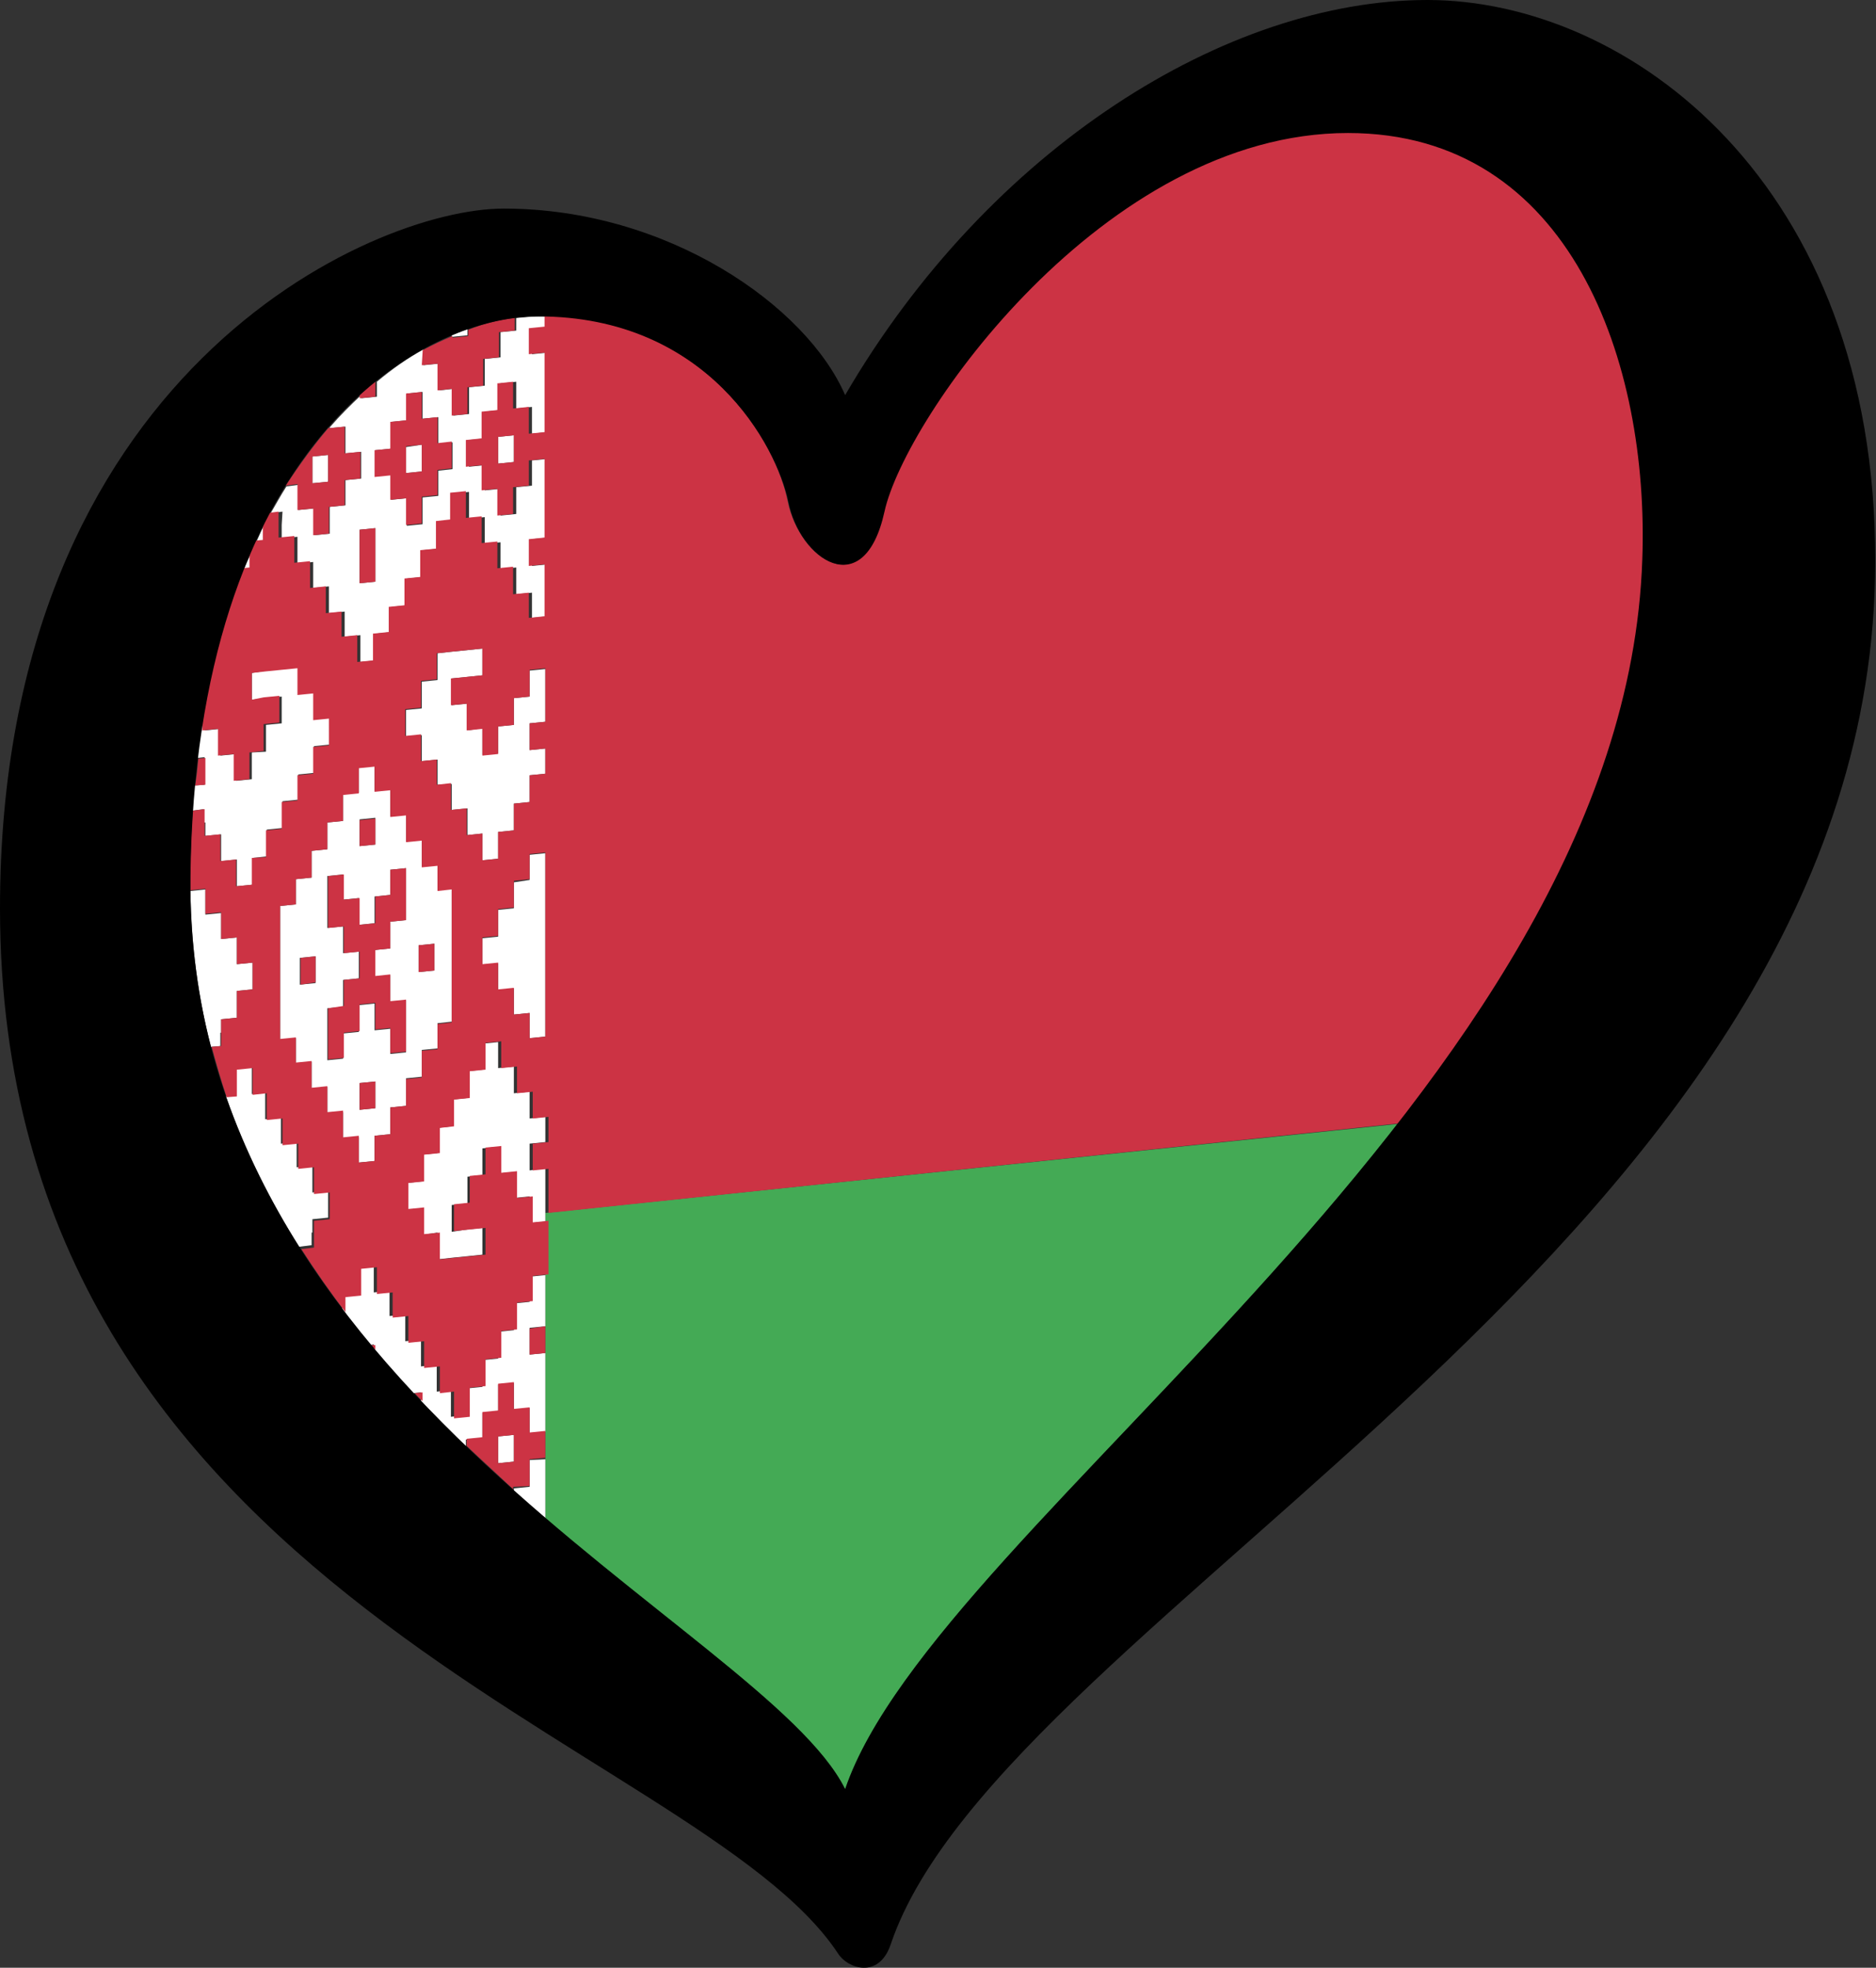
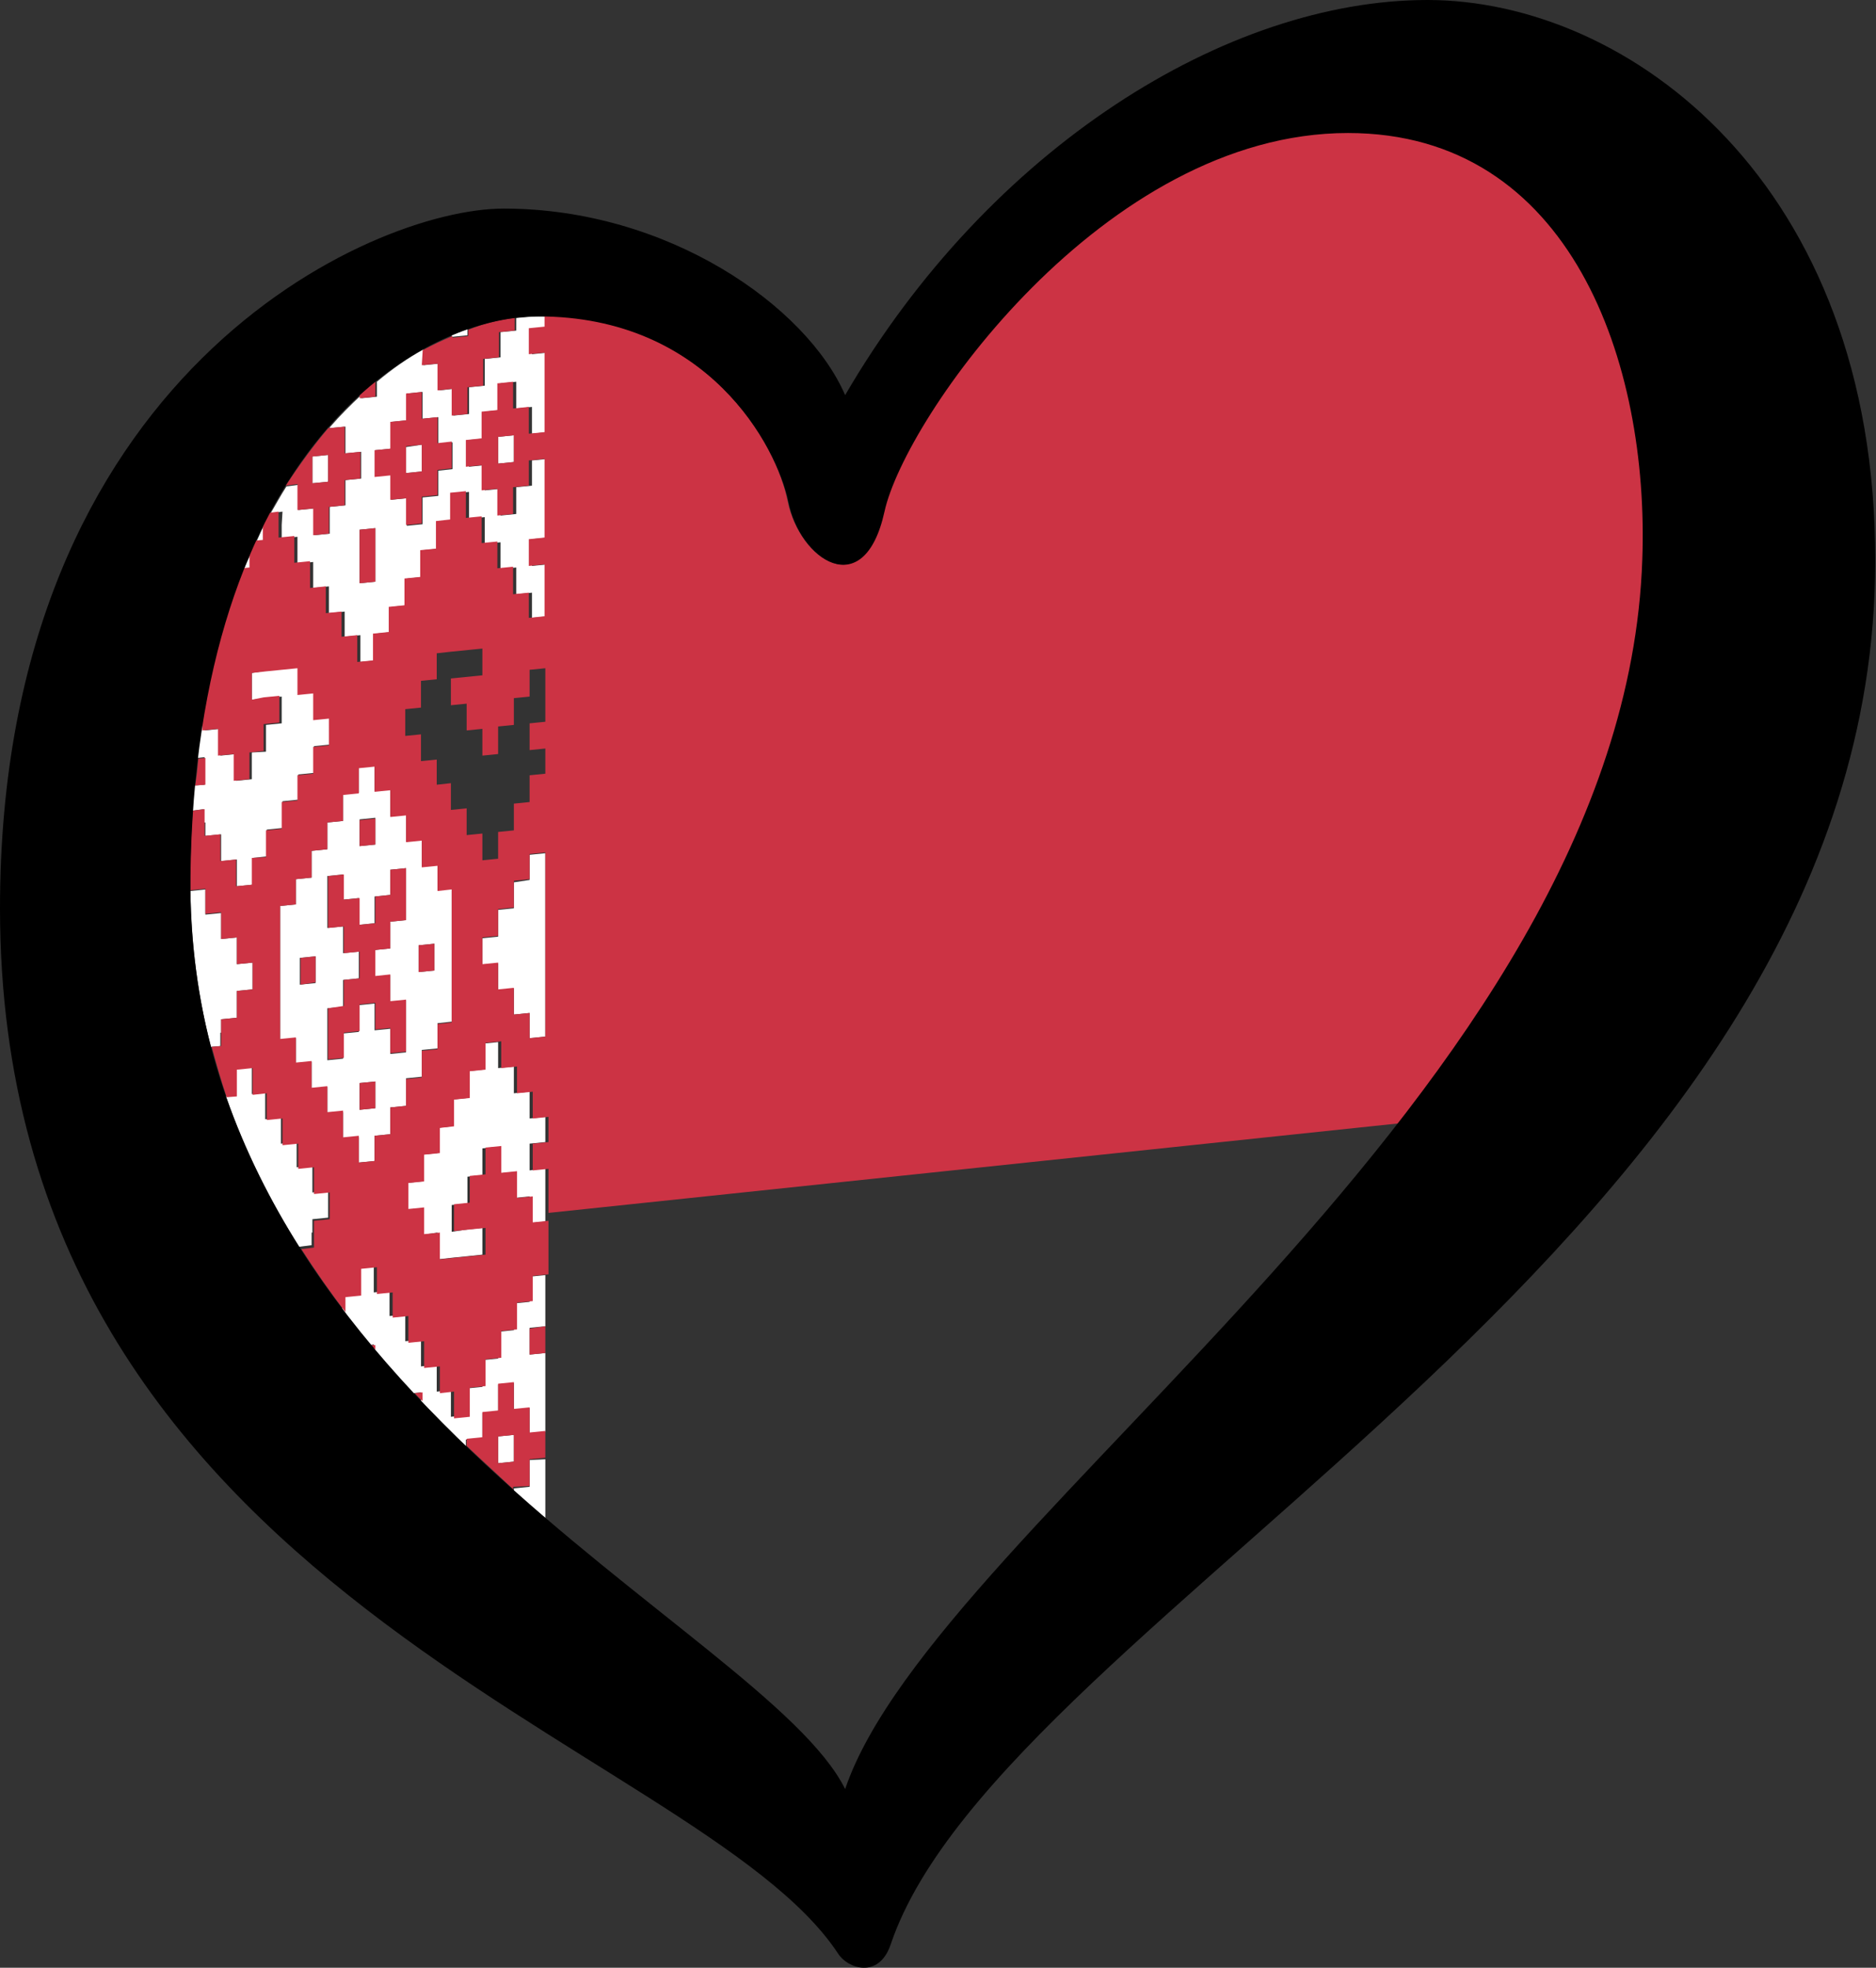
<svg xmlns="http://www.w3.org/2000/svg" version="1.1" id="svg2" x="0px" y="0px" viewBox="0 0 238.4 250" enable-background="new 0 0 238.4 250" xml:space="preserve">
  <rect x="0" y="0" width="238.4" height="250" fill="#333333" stroke="none" />
  <g>
    <g>
-       <path fill="#44AA55" d="M69.3,155.2v1.7v1.7v1.7v1.7v6.6v1.7v1.7v10v1.7v1.7v7.5c17.2,14.7,33.7,25.5,38.1,34.5    c7.1-21.1,43.1-49.8,70.2-84.6L69.3,154.1V155.2z" />
      <path fill="#FFFFFF" d="M32,70.5V70c-0.3,0.8-0.7,1.5-1,2.3l1-0.1V70.5z" />
      <path fill="#FFFFFF" d="M35.8,66.7v1.7l2-0.2v1.7v1.7l2-0.2V73v1.7l2-0.2v1.7v1.7l2-0.2v1.5v1.7l2-0.2v1.7v1.7l2-0.2v-1.7v-1.7    l2-0.2v-1.7v-1.5l2-0.2v-1.7v-1.7l2-0.2v-1.7v-1.7l2-0.2V68v-1.7l1.8-0.2v-1.7v-1.7l2-0.2v1.7v1.7l2-0.2v1.7v1.7l2-0.2v1.7v1.7    l2-0.2v1.7v1.7l2-0.2v1.5v1.7l2-0.2v-6.6l-2,0.2v-1.7v-1.7l2-0.2v-10l-2,0.2v1.7v1.5l-2,0.2v1.7v1.7l-2,0.2v-1.7v-1.7l-2,0.2v-1.5    v-1.7l-2,0.2v-1.7v-1.7l2-0.2V54v-1.7l2-0.2v-1.7v-1.7h0.1l1.9-0.2v1.7v1.7l2-0.2v1.7v1.7l2-0.2V44.8l-2,0.2v-1.7v-1.5l2-0.2v-1.4    c-0.3,0-0.6,0-0.9,0c-1,0-2,0.1-3.1,0.2V42l-2,0.2v1.5v1.7l-2,0.2v1.7V49l-2,0.2v1.7v1.7l-2,0.2v-1.7v-1.7l-1.8,0.2v-1.7v-1.7    l-2,0.2v-1.7v-0.3c-2,1.1-4,2.5-5.9,4.1v0.2v1.7l-2,0.2v-0.4c-1.3,1.2-2.7,2.6-4,4.1v0.1l2-0.2v1.7v1.7l2-0.2v1.7v1.7l-2,0.2v1.7    v1.5l-2,0.2v1.7v1.7l-2,0.2v-1.7v-1.7l-2,0.2v-1.5v-1.7l-1.5,0.2c-0.7,1.1-1.3,2.2-2,3.4l1.5-0.2L35.8,66.7L35.8,66.7z M47.7,58.9    v-1.7l2-0.2v-1.7v-1.7l2-0.2v-1.7V50l2-0.2v1.7v1.7l2-0.2v1.7v1.7l1.8-0.2v1.7v1.7l-1.8,0.2v1.7V63l-2,0.2v1.7v1.7l-2,0.2V65v-1.7    l-2,0.2V62v-1.7l-2,0.2V58.9z M45.7,72.4v-1.7V69v-1.7l2-0.2v1.7v1.7v1.7v1.7l-2,0.2V72.4z" />
      <path fill="#FFFFFF" d="M28.1,131.2v-1.7l2-0.2v-1.7v-1.7l2-0.2V124v-1.7l-2,0.2v-1.7v-1.7l-2,0.2v-1.7V116l-2,0.2v-1.7V113    l-1.9,0.2c0.1,7,1,13.6,2.6,19.8l1.2-0.1v-1.7H28.1z" />
      <path fill="#FFFFFF" d="M26.1,104.5v1.7l2-0.2v1.7v1.7l2-0.2v1.6v0.1v1.7l2-0.2v-1.7v-0.1V109l1.8-0.2v-1.7v-1.7l2-0.2v-1.7v-1.7    l2-0.2v-1.7v-1.5l2-0.2v-1.7v-1.7l2-0.2v-1.7v-1.7l-2,0.2v-1.7V88l-2,0.2v-1.7v-1.7l-2,0.2l-2,0.2L32,85.5v1.7v1.7l1.8-0.2l2-0.2    v1.7v1.7l-2,0.2v1.7v1.7L32,95.6v1.7V99l-2,0.2v-1.7v-1.7L28,96v-1.7v-1.7l-2,0.2v-1.7v-1c-0.3,2-0.7,4-0.9,6.2l0.9-0.1V98v1.7    l-1.3,0.1c-0.1,1.1-0.2,2.1-0.3,3.2l1.5-0.2v1.7H26.1z" />
      <path fill="#FFFFFF" d="M30,74.9c-0.1,0.3-0.2,0.6-0.3,0.8H30V74.9z" />
      <path fill="#FFFFFF" d="M33.8,66.9v-0.7c-0.4,0.8-0.8,1.7-1.2,2.6l1.2-0.1V66.9z" />
      <polygon fill="#FFFFFF" points="67.3,110.2 67.3,111.8 65.3,112.1 65.3,113.7 65.3,115.4 63.3,115.6 63.3,117.3 63.3,119     61.3,119.2 61.3,120.9 61.3,122.6 63.3,122.4 63.3,124.1 63.3,125.8 65.3,125.6 65.3,127.3 65.3,128.9 67.3,128.7 67.3,130.4     67.3,131.9 69.3,131.7 69.3,108.4 67.3,108.6   " />
      <path fill="#FFFFFF" d="M55.6,111.4v-1.5l-2,0.2v-1.7v-1.7l-2,0.2v-1.7v-1.7l-2,0.2V102v-1.7l-2,0.2v-1.7v-1.5l-2,0.2V99v1.7    l-2,0.2v1.7v1.7l-2,0.2v1.7v1.7l-2,0.2v1.7v1.7l-2,0.2v1.5v1.7l-2,0.2v1.7v1.7v1.7v1.7v1.7v1.7v1.7v1.7v1.7v1.7l2-0.2v1.7v1.5    l2-0.2v1.7v1.7l2-0.2v1.7v1.7l2-0.2v1.7v1.7l2-0.2v1.7v1.5l2-0.2V146v-1.7l2-0.2v-1.7v-1.7l2-0.2v-1.7V137l2-0.2v-1.7v-1.7l2-0.2    v-1.5V130l1.8-0.2v-1.7v-1.7v-1.7V123v-1.7v-1.7V118v-1.7v-1.7v-1.7l-1.8,0.2V111.4z M40.1,123.2v1.7l-2,0.2v-1.7v-1.7l2-0.2    V123.2z M45.7,105.8v-1.7l2-0.2v1.7v1.7l-2,0.2V105.8z M47.7,139.1v1.7l-2,0.2v-1.7v-1.7l2-0.2V139.1z M51.6,111.8v1.7v1.7v1.7    l-2,0.2v1.7v1.7l-2,0.2v1.7v1.7l2-0.2v1.7v1.7l2-0.2v1.7v1.7v1.7v1.5l-2,0.2v-1.5v-1.7l-2,0.2v-1.7v-1.7l-2,0.2v1.7v1.7l-2,0.2    v1.7v1.5l-2,0.2v-1.5v-1.7v-1.7v-1.7l2-0.2v-1.7v-1.7l2-0.2v-1.7v-1.7l-2,0.2v-1.7v-1.7l-2,0.2v-1.7v-1.7v-1.7v-1.5l2-0.2v1.5v1.7    l2-0.2v1.7v1.7l2-0.2v-1.7v-1.7l2-0.2V112v-1.5l2-0.2V111.8z M55.2,121.6v1.7l-2,0.2v-1.7v-1.7l2-0.2V121.6z" />
      <path fill="#FFFFFF" d="M39.7,156.6v-1.7l2-0.2V153v-1.7l-2,0.2v-1.7v-1.7l-2,0.2v-1.5v-1.7l-2,0.2v-1.7V142l-2,0.2v-1.7v-1.7    L32,139v-1.6v-0.1v-1.7l-2,0.2v1.7v0.1v1.6l-1.3,0.1c2.4,6.8,5.6,13.2,9.3,19.1l1.6-0.2v-1.6H39.7z" />
      <path fill="#FFFFFF" d="M67.3,185.5v1.7v1.7l-2,0.2v0.3c1.3,1.2,2.6,2.3,4,3.5v-7.5L67.3,185.5z" />
      <polygon fill="#FFFFFF" points="63.3,57.2 63.3,58.9 65.3,58.7 65.3,57 65.3,55.3 63.3,55.5   " />
      <polygon fill="#FFFFFF" points="65.3,184 65.3,182.3 63.3,182.5 63.3,184.2 63.3,185.9 65.3,185.7   " />
      <path fill="#FFFFFF" d="M61.3,182.7V181v-1.5l2-0.2v-1.7v-1.7l2-0.2v1.7v1.7l2-0.2v1.5v1.7l2-0.2v-10l-2,0.2v-1.7v-1.7l2-0.2V162    l-2,0.2v1.7v1.5l-2,0.2v1.7v1.7l-2,0.2v1.7v1.7l-2,0.2v1.7v1.7l-2,0.2v1.7v1.7l-2,0.2v-1.7v-1.7l-1.8,0.2v-1.7v-1.7l-2,0.2v-1.7    v-1.7l-2,0.2v-1.7V167l-2,0.2v-1.5V164l-2,0.2v-1.7v-1.7l-2,0.2v1.7v1.7l-2,0.2v1.7v0.2c1.1,1.5,2.3,2.9,3.5,4.4l0.5-0.1v0.6    c1.6,1.9,3.3,3.8,5,5.6l1-0.1v1.1c1.9,2,3.8,3.9,5.7,5.8v-0.9L61.3,182.7z" />
      <polygon fill="#FFFFFF" points="69.3,148.4 67.3,148.7 67.3,147 67.3,145.3 69.3,145.1 69.3,141.9 67.3,142.1 67.3,140.4     67.3,138.7 65.3,138.9 65.3,137.2 65.3,135.5 63.3,135.7 63.3,134 63.3,132.4 61.3,132.6 61.3,134.3 61.3,135.9 59.4,136.1     59.4,137.8 59.4,139.5 57.4,139.7 57.4,141.4 57.4,143.1 55.6,143.3 55.6,145 55.6,146.5 53.6,146.7 53.6,148.4 53.6,150.1     51.6,150.3 51.6,152 51.6,153.7 53.6,153.5 53.6,155.2 53.6,156.9 55.6,156.6 55.6,158.3 55.6,160 57.4,159.8 59.4,159.6     61.3,159.4 61.3,157.7 61.3,156 59.4,156.2 57.4,156.5 57.4,154.8 57.4,153.1 59.4,152.9 59.4,151.2 59.4,149.5 61.3,149.3     61.3,147.6 61.3,145.9 63.3,145.7 63.3,147.4 63.3,149.1 65.3,148.9 65.3,150.6 65.3,152.2 67.3,152 67.3,153.7 67.3,155.4     69.3,155.2 69.3,154.1   " />
-       <polygon fill="#FFFFFF" points="67.3,86.9 67.3,88.5 65.3,88.7 65.3,90.4 65.3,92.1 63.3,92.3 63.3,94 63.3,95.7 61.3,95.9     61.3,94.2 61.3,92.5 59.4,92.8 59.4,91.1 59.4,89.4 57.4,89.6 57.4,87.9 57.4,86.2 59.4,86 61.3,85.8 61.3,84.1 61.3,82.4     59.4,82.6 57.4,82.8 55.6,83 55.6,84.7 55.6,86.4 53.6,86.6 53.6,88.3 53.6,90 51.6,90.2 51.6,91.9 51.6,93.6 53.6,93.4 53.6,95     53.6,96.7 55.6,96.5 55.6,98 55.6,99.7 57.4,99.6 57.4,101.2 57.4,102.9 59.4,102.7 59.4,104.4 59.4,106.1 61.3,105.9 61.3,107.6     61.3,109.3 63.3,109.1 63.3,107.4 63.3,105.7 65.3,105.5 65.3,103.8 65.3,102.1 67.3,101.9 67.3,100.2 67.3,98.5 69.3,98.3     69.3,95.1 67.3,95.3 67.3,93.6 67.3,91.9 69.3,91.7 69.3,85 67.3,85.2   " />
      <polygon fill="#FFFFFF" points="41.7,59.5 41.7,57.8 39.7,58 39.7,59.7 39.7,61.4 41.7,61.2   " />
      <polygon fill="#FFFFFF" points="53.6,58.2 53.6,56.5 51.6,56.8 51.6,58.4 51.6,60.1 53.6,59.9   " />
      <path fill="#FFFFFF" d="M59.4,42.6v-0.8c-0.7,0.2-1.3,0.5-2,0.8v0.2L59.4,42.6z" />
      <path fill="#CC3344" d="M52.7,177c0.3,0.3,0.6,0.7,1,1v-1.1L52.7,177z" />
      <polygon fill="#CC3344" points="67.3,170.4 67.3,172.1 69.3,171.9 69.3,170.2 69.3,168.5 67.3,168.8   " />
      <path fill="#CC3344" d="M171.2,16.8c-31,0-56.3,36.3-58.9,48.1c-2.6,11.9-10.7,6.1-12.2-1.2C98.7,56.5,90,40.6,69.2,40.1v1.4    l-2,0.2v1.5V45l2-0.2v10.1l-2,0.2v-1.7v-1.7l-2,0.2v-1.7v-1.7l-1.9,0.2h-0.1v1.7v1.7l-2,0.2V54v1.7l-2,0.2v1.7v1.7l2-0.2v1.7v1.5    l2-0.2v1.7v1.7l2-0.2v-1.7v-1.7l2-0.2v-1.5v-1.7l2-0.2v10l-2,0.2v1.7v1.7l2-0.2v6.6l-2,0.2v-1.7v-1.5l-2,0.2v-1.7V72l-2,0.2v-1.7    v-1.7l-2,0.2v-1.7v-1.7l-2,0.2v-1.7v-1.7l-2,0.2v1.7V66l-1.8,0.2V68v1.7l-2,0.2v1.7v1.7l-2,0.2v1.7v1.7l-2,0.2v1.5v1.7l-2,0.2v1.7    v1.7l-2,0.2v-1.7v-1.7l-2,0.2v-1.7v-1.5l-2,0.2v-1.7v-1.7l-2,0.2V73v-1.7l-2,0.2v-1.7v-1.7l-2,0.2v-1.7V65l-1.5,0.2    c-0.2,0.3-0.3,0.7-0.5,1v0.7v1.7l-1.2,0.1c-0.2,0.4-0.4,0.8-0.5,1.2v0.5v1.7l-1,0.1c-0.3,0.9-0.7,1.8-1,2.7v0.8h-0.3    c-1.5,4.3-2.7,9.1-3.7,14.4v1v1.7l2-0.2v1.7V96l2-0.2v1.7v1.7l2-0.2v-1.7v-1.7l1.8-0.2v-1.7V92l2-0.2v-1.7v-1.7l-2,0.2L32,88.9    v-1.7v-1.7l1.8-0.2l2-0.2l2-0.2v1.7v1.7l2-0.2v1.7v1.7l2-0.2V93v1.7l-2,0.2v1.7v1.7l-2,0.2v1.5v1.7l-2,0.2v1.7v1.7l-2,0.2v1.7v1.7    L32,109v1.6v0.1v1.7l-2,0.2v-1.7v-0.1v-1.6l-2,0.2v-1.7V106l-2,0.2v-1.7v-1.7l-1.5,0.2c-0.2,2.7-0.3,5.5-0.3,8.3    c0,0.6,0,1.2,0,1.8l1.9-0.2v1.5v1.7l2-0.2v1.7v1.7l2-0.2v1.7v1.7l2-0.2v1.7v1.7l-2,0.2v1.7v1.7l-2,0.2v1.7v1.7l-1.2,0.1    c0.6,2.2,1.2,4.3,1.9,6.4l1.3-0.1v-1.6v-0.1v-1.7l2-0.2v1.7v0.1v1.6l1.8-0.2v1.7v1.7l2-0.2v1.7v1.7l2-0.2v1.7v1.5l2-0.2v1.7v1.7    l2-0.2v1.7v1.7l-2,0.2v1.7v1.7l-1.6,0.2c1.8,2.8,3.6,5.4,5.6,8v-0.2v-1.7l2-0.2v-1.7v-1.7l2-0.2v1.7v1.7l2-0.2v1.7v1.5l2-0.2v1.7    v1.7l2-0.2v1.7v1.7l2-0.2v1.7v1.7l1.8-0.2v1.7v1.7l2-0.2v-2v-1.7l2-0.2v-1.7v-1.7l2-0.2v-1.7v-1.7l2-0.2v-1.7v-1.7l2-0.2v-1.5    v-1.7l2-0.2v-1.7v-1.7v-1.7v-1.7l-2,0.2v-1.7V152l-2,0.2v-1.7v-1.7l-2,0.2v-1.7v-1.7l-2,0.2v1.7v1.7l-2,0.2v1.7v1.7l-2,0.2v1.7    v1.7l2-0.2l2-0.2v1.7v1.7l-2,0.2l-2,0.2l-1.8,0.2v-1.7v-1.7l-2,0.2v-1.7v-1.7l-2,0.2V152v-1.7l2-0.2v-1.7v-1.7l2-0.2V145v-1.7    l1.8-0.2v-1.7v-1.7l2-0.2v-1.7v-1.7l2-0.2v-1.7v-1.7l2-0.2v1.7v1.7l2-0.2v1.7v1.7l2-0.2v1.7v1.7l2-0.2v3.2l-2,0.2v1.7v1.7l2-0.2    v5.6L178,142.7c16.8-21.6,30.2-45.6,31.1-71.6C209.5,46.1,199.7,16.8,171.2,16.8z M65.3,57v1.7l-2,0.2v-1.7v-1.7l2-0.2V57z     M57.4,114.6v1.7v1.7v1.7v1.7v1.7v1.7v1.7v1.7v1.7l-1.8,0.2v1.7v1.5l-2,0.2v1.7v1.7l-2,0.2v1.7v1.7l-2,0.2v1.7v1.7l-2,0.2v1.7v1.5    l-2,0.2V146v-1.7l-2,0.2v-1.7v-1.7l-2,0.2v-1.7V138l-2,0.2v-1.7v-1.7l-2,0.2v-1.5v-1.7l-2,0.2v-1.7v-1.7V127v-1.7v-1.7v-1.7v-1.7    v-1.7v-1.7v-1.7l2-0.2v-1.7v-1.5l2-0.2v-1.7v-1.7l2-0.2v-1.7v-1.7l2-0.2v-1.7V101l2-0.2v-1.7v-1.5l2-0.2v1.5v1.7l2-0.2v1.7v1.7    l2-0.2v1.7v1.7l2-0.2v1.7v1.7l2-0.2v1.5v1.7l1.8-0.2V114.6z M69.3,131.7l-2,0.2v-1.5v-1.7l-2,0.2v-1.7v-1.7l-2,0.2V124v-1.7    l-2,0.2v-1.7v-1.7l2-0.2v-1.7v-1.7l2-0.2v-1.7v-1.7l2-0.2V110v-1.5l2-0.2V131.7z M69.3,91.7l-2,0.2v1.7v1.7l2-0.2v3.2l-2,0.2v1.7    v1.7l-2,0.2v1.7v1.7l-2,0.2v1.7v1.7l-2,0.2v-1.7v-1.7l-2,0.2v-1.7v-1.7l-2,0.2v-1.7v-1.7l-1.8,0.2V98v-1.5l-2,0.2V95v-1.7l-2,0.2    v-1.7v-1.7l2-0.2v-1.7v-1.7l2-0.2v-1.7V83l1.8-0.2l2-0.2l2-0.2v1.7v1.7l-2,0.2l-2,0.2v1.7v1.7l2-0.2v1.7v1.7l2-0.2v1.7V96l2-0.2    V94v-1.7l2-0.2v-1.7v-1.7l2-0.2v-1.7v-1.7l2-0.2V91.7z" />
      <path fill="#CC3344" d="M47.2,170.9c0.2,0.2,0.3,0.4,0.5,0.6v-0.6H47.2z" />
      <path fill="#CC3344" d="M47.7,50.4v-1.7v-0.2c-0.7,0.5-1.3,1.1-2,1.7v0.4L47.7,50.4z" />
      <path fill="#CC3344" d="M67.3,188.8v-1.7v-1.7l2-0.2v-1.7v-1.7l-2,0.2v-1.7v-1.5l-2,0.2v-1.7v-1.7l-2,0.2v1.7v1.7l-2,0.2v1.5v1.7    l-2,0.2v0.9c2,1.9,4,3.7,5.9,5.5v-0.3L67.3,188.8z M63.3,184.2v-1.7l2-0.2v1.7v1.7l-2,0.2C63.3,185.9,63.3,184.2,63.3,184.2z" />
      <polygon fill="#CC3344" points="47.7,105.6 47.7,104 45.7,104.2 45.7,105.8 45.7,107.5 47.7,107.3   " />
      <path fill="#CC3344" d="M49.6,62v1.5l2-0.2V65v1.7l2-0.2v-1.7v-1.7l2-0.2v-1.5v-1.7l1.8-0.2v-1.7v-1.7l-1.8,0.2v-1.7V53l-2,0.2    v-1.7v-1.7l-2,0.2v1.7v1.7l-2,0.2v1.7V57l-2,0.2v1.7v1.7l2-0.2V62z M51.6,58.4v-1.7l2-0.2v1.7v1.7l-2,0.2V58.4z" />
      <path fill="#CC3344" d="M37.8,63.3v1.5l2-0.2v1.7V68l2-0.2v-1.7v-1.7l2-0.2v-1.5V61l2-0.2v-1.7v-1.7l-2,0.2v-1.7v-1.7l-2,0.2v-0.1    c-1.9,2.2-3.7,4.7-5.5,7.4l1.5-0.2V63.3z M39.7,59.7V58l2-0.2v1.7v1.7l-2,0.2V59.7z" />
      <polygon fill="#CC3344" points="47.7,72.2 47.7,70.5 47.7,68.8 47.7,67.1 45.7,67.3 45.7,69 45.7,70.7 45.7,72.4 45.7,74.1     47.7,73.9   " />
      <polygon fill="#CC3344" points="38.2,123.4 38.2,125.1 40.1,124.8 40.1,123.2 40.1,121.5 38.2,121.7   " />
      <path fill="#CC3344" d="M26.1,98v-1.7l-0.9,0.1c-0.1,1.1-0.2,2.3-0.4,3.4l1.3-0.1V98z" />
      <polygon fill="#CC3344" points="53.2,121.8 53.2,123.5 55.2,123.3 55.2,121.6 55.2,119.9 53.2,120.1   " />
      <polygon fill="#CC3344" points="45.7,139.3 45.7,141 47.7,140.8 47.7,139.1 47.7,137.4 45.7,137.6   " />
      <path fill="#CC3344" d="M53.6,46.4l2-0.2v1.7v1.7l1.8-0.2v1.7v1.7l2-0.2v-1.7v-1.7l2-0.2v-1.7v-1.7l2-0.2v-1.7v-1.5l2-0.2v-1.6    c-1.9,0.2-3.9,0.7-5.9,1.5v0.8l-2,0.2v-0.2c-1.2,0.5-2.5,1.1-3.8,1.8v0.3L53.6,46.4L53.6,46.4z" />
      <polygon fill="#CC3344" points="49.6,112 49.6,113.7 47.7,113.9 47.7,115.6 47.7,117.3 45.7,117.5 45.7,115.8 45.7,114.1     43.7,114.3 43.7,112.6 43.7,111.1 41.7,111.3 41.7,112.9 41.7,114.5 41.7,116.2 41.7,117.9 43.7,117.7 43.7,119.4 43.7,121.1     45.7,120.9 45.7,122.6 45.7,124.3 43.7,124.5 43.7,126.2 43.7,127.8 41.7,128.1 41.7,129.7 41.7,131.4 41.7,133.1 41.7,134.6     43.7,134.4 43.7,132.9 43.7,131.2 45.7,131 45.7,129.3 45.7,127.6 47.7,127.4 47.7,129.1 47.7,130.8 49.6,130.6 49.6,132.3     49.6,133.8 51.6,133.6 51.6,132.1 51.6,130.4 51.6,128.7 51.6,127 49.6,127.2 49.6,125.5 49.6,123.8 47.7,124 47.7,122.4     47.7,120.7 49.6,120.5 49.6,118.8 49.6,117.1 51.6,116.9 51.6,115.2 51.6,113.5 51.6,111.8 51.6,110.3 49.6,110.5   " />
    </g>
    <path d="M181.4,0c-25.5,0-55.7,18.8-74,50.2C102.5,38.9,84.9,26.5,64,26.5c-16.8,0-64,21-64,88.9C0,203,88.6,221,106.5,248.2   c1.2,1.9,5.2,3.3,6.7-1.2c14.3-42.2,125.1-89.8,125.1-175.7C238.4,23.2,206.9,0,181.4,0z M24.2,111.4C24.8,57.1,53,40.2,68.4,40.2   c21.5,0,30.3,16.4,31.8,23.6c1.4,7.2,9.6,13,12.2,1.2c2.6-11.9,27.9-48.1,58.9-48.1c28.4,0,38.3,29.3,37.4,54.2   c-2.3,67.9-89.7,122-101.3,156.2C97.1,206.6,23.5,176.6,24.2,111.4z" />
  </g>
</svg>